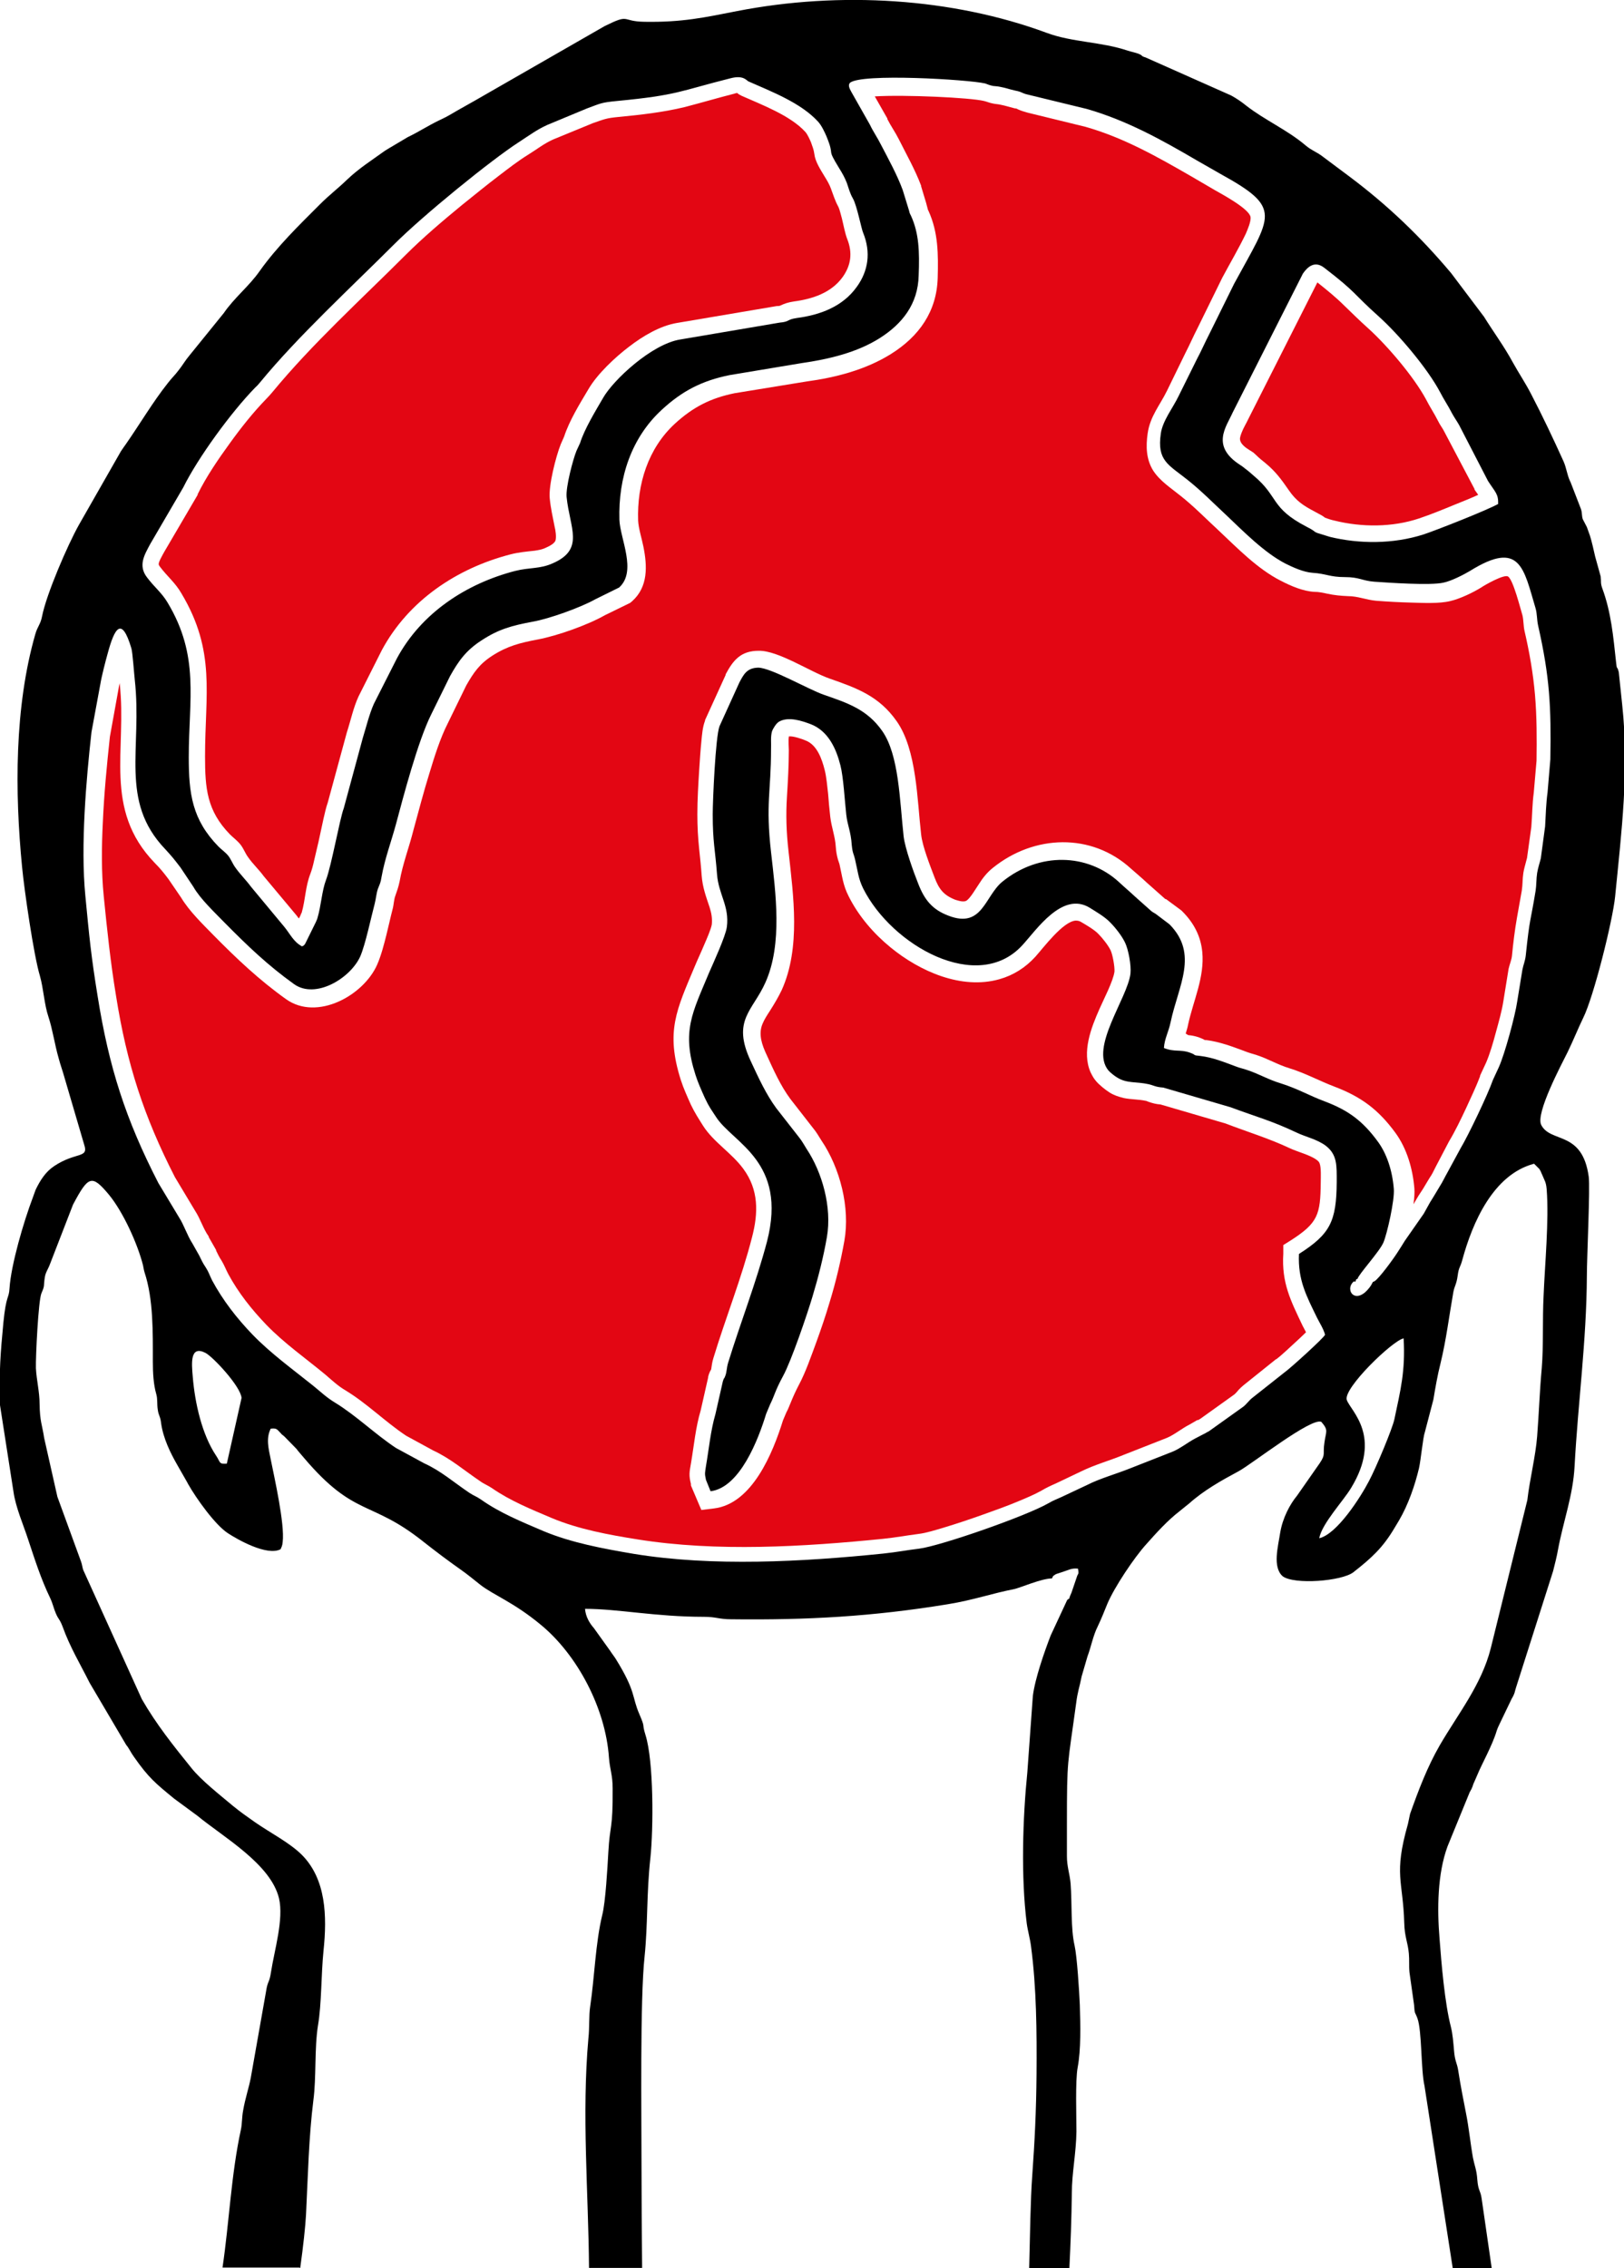
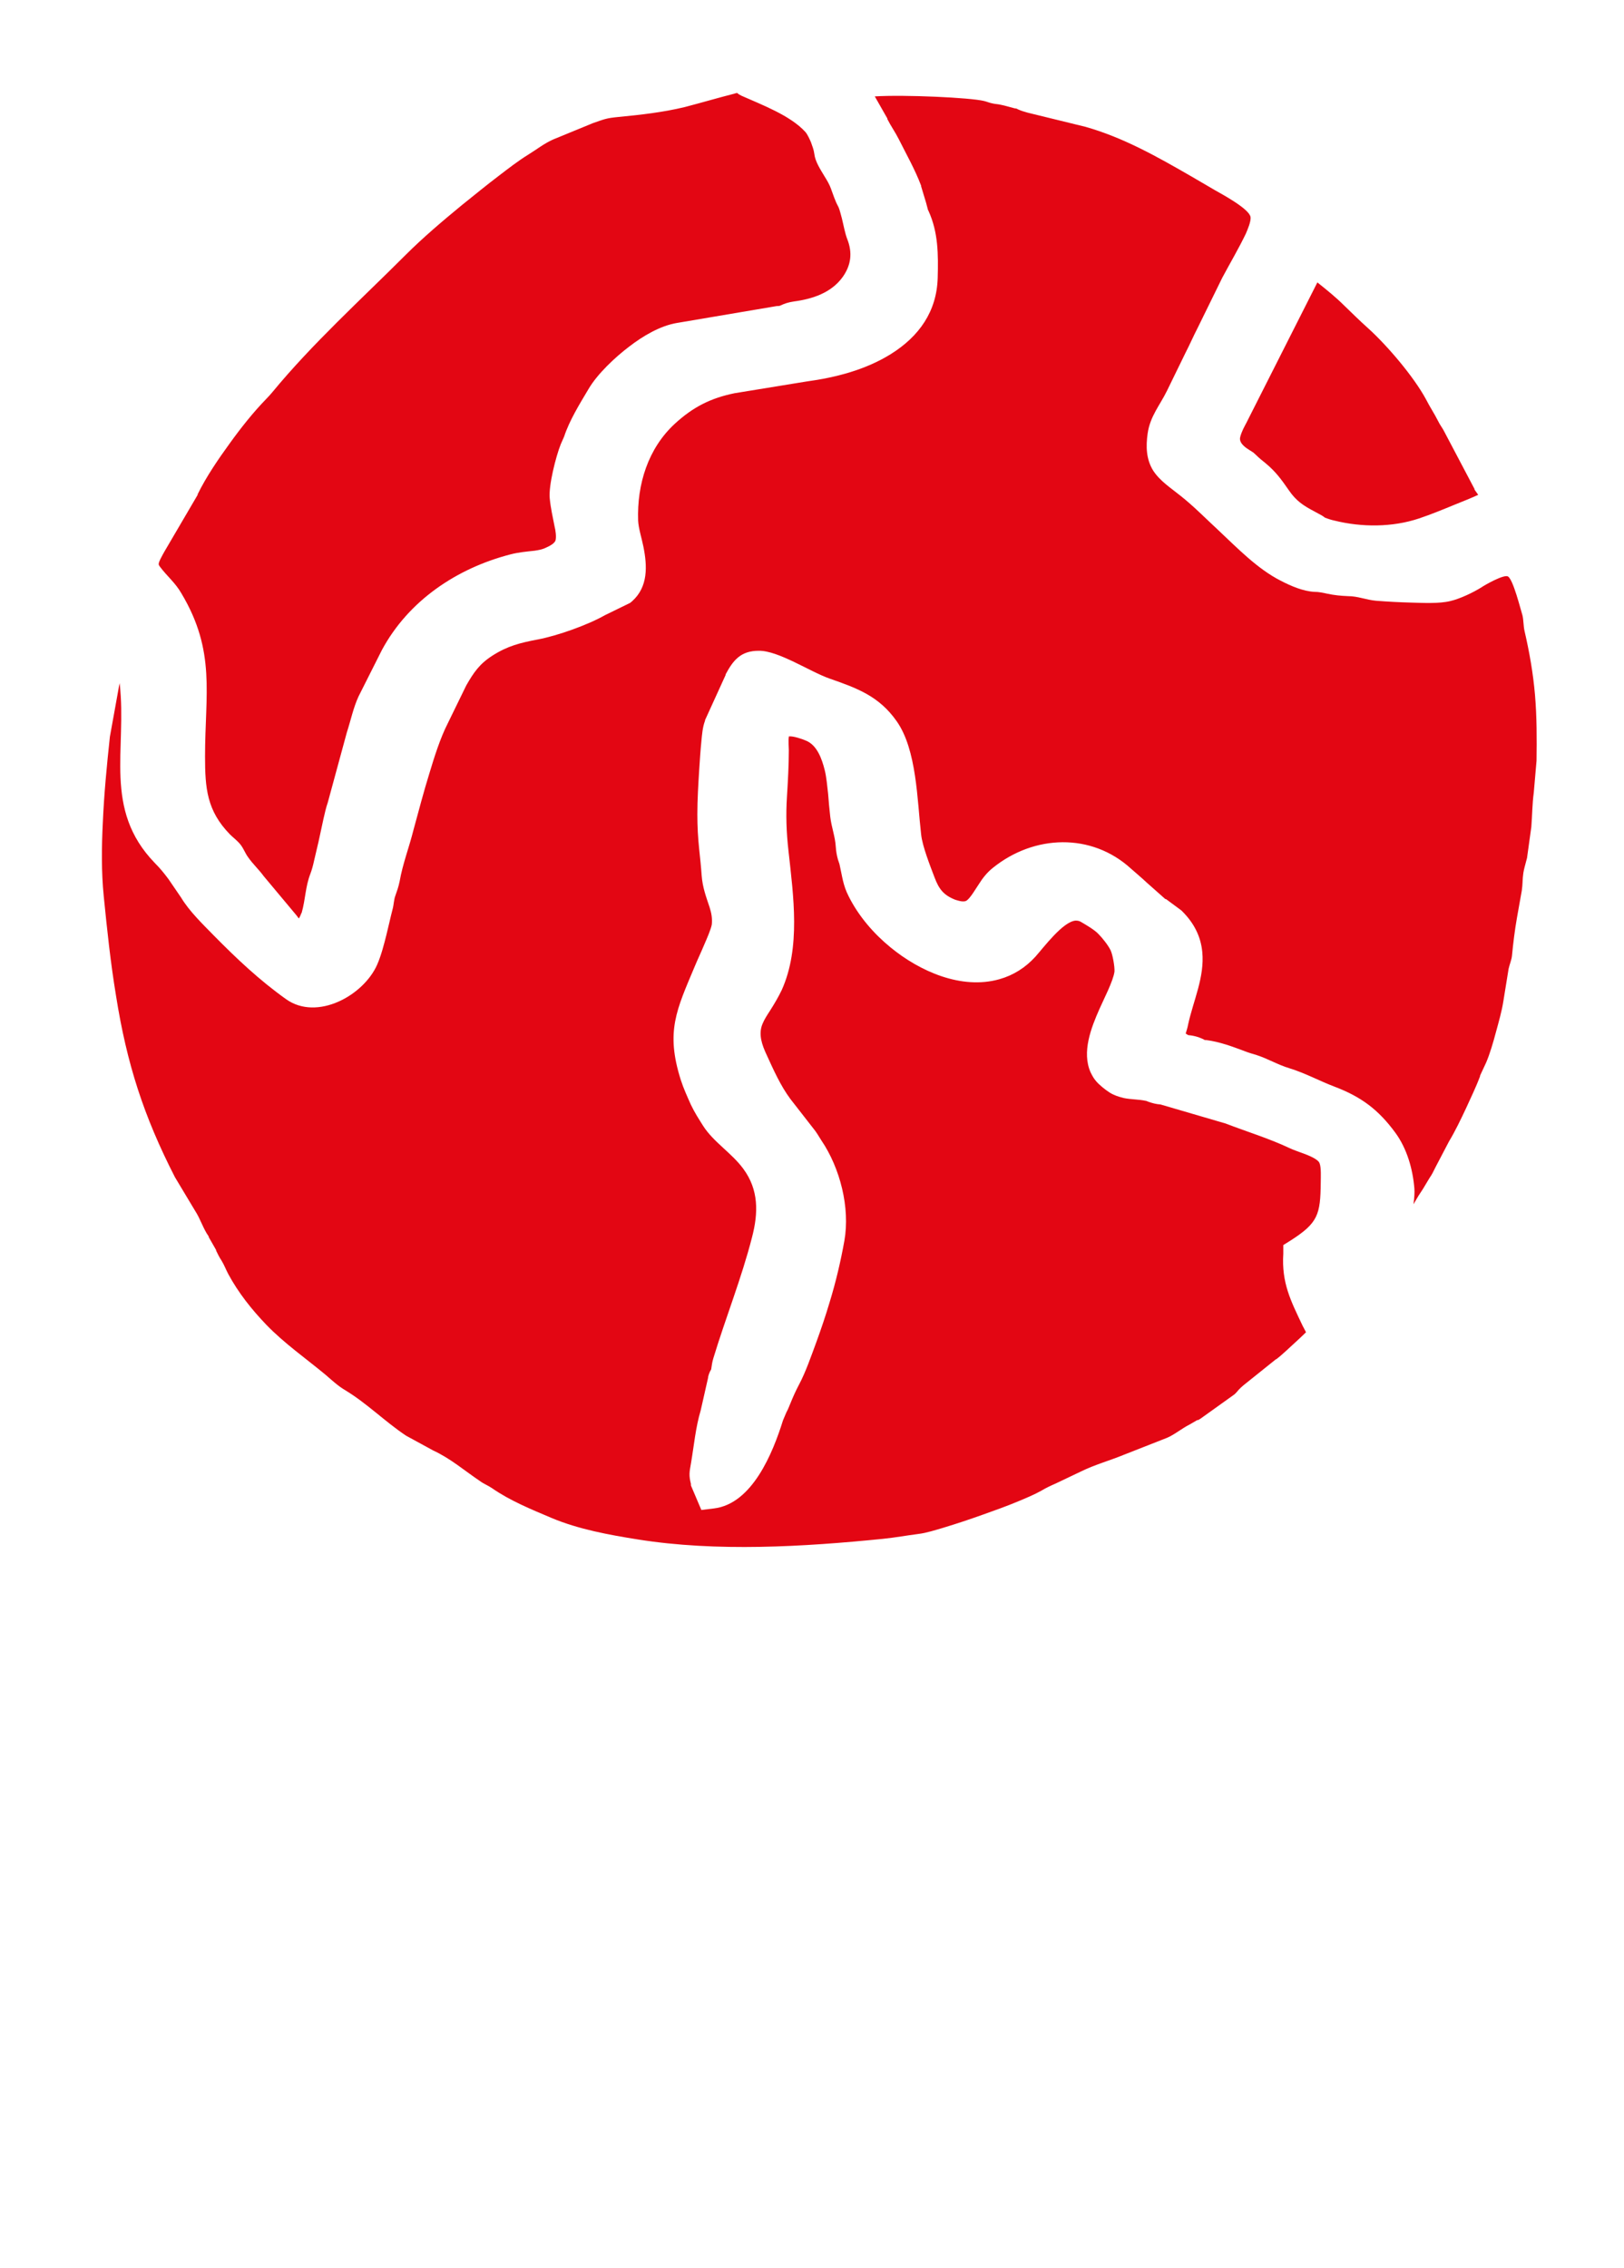
<svg xmlns="http://www.w3.org/2000/svg" id="Livello_1" viewBox="0 0 52.91 73.89">
  <defs>
    <style>.cls-1{fill:#e30613;}.cls-1,.cls-2{fill-rule:evenodd;}</style>
  </defs>
  <path class="cls-1" d="M48.16,16.12c-.05-.07-.1-.14-.12-.17v-.02l-.97-1.84h0c-.06-.13-.16-.25-.22-.38-.12-.24-.27-.46-.39-.7-.4-.74-1.26-1.75-1.89-2.32-.27-.24-.52-.49-.78-.74-.27-.27-.57-.51-.87-.75l-2.25,4.45c-.07,.15-.16,.29-.22,.45-.02,.05-.04,.11-.05,.17-.02,.18,.19,.32,.32,.4,.02,.01,.03,.02,.05,.03l.04,.03h.01l.11,.1h0c.09,.09,.19,.17,.29,.25,.34,.28,.52,.53,.77,.89,.24,.35,.47,.5,.85,.7,.07,.04,.15,.08,.22,.12,.03,.02,.07,.04,.1,.07,.1,.04,.22,.08,.32,.1,.89,.22,1.88,.22,2.75-.07,.39-.13,.8-.3,1.19-.46,.25-.1,.5-.2,.74-.31h.01ZM9.74,29.92l.05-.1s.02-.06,.04-.09h0c.12-.42,.12-.85,.28-1.26,.05-.13,.09-.28,.12-.42,.05-.21,.1-.42,.15-.64,.05-.25,.11-.49,.16-.74,.04-.17,.08-.36,.14-.53l.62-2.28h0c.13-.4,.21-.8,.38-1.17h0l.76-1.51h0c.87-1.62,2.45-2.67,4.19-3.12,.27-.07,.52-.09,.79-.12,.13-.02,.25-.04,.37-.1,.09-.04,.28-.13,.31-.24,.03-.11,0-.33-.03-.44-.06-.31-.13-.61-.16-.93-.04-.41,.2-1.36,.36-1.76h0l.11-.25c.17-.52,.51-1.07,.79-1.54,.29-.5,.88-1.05,1.33-1.39,.44-.34,1.01-.68,1.56-.77l3.25-.55h.02s.05,0,.08-.01c.17-.08,.27-.11,.46-.14,.6-.08,1.21-.28,1.58-.79,.28-.39,.33-.8,.15-1.25-.07-.18-.12-.46-.17-.66-.03-.1-.07-.29-.12-.39-.11-.2-.16-.38-.24-.59-.05-.14-.13-.27-.21-.4-.13-.22-.3-.47-.33-.73-.02-.15-.06-.23-.11-.38-.04-.09-.11-.25-.18-.33-.49-.54-1.43-.89-2.08-1.18-.06-.03-.1-.05-.14-.09-.03,0-.07,.01-.09,.02-.55,.14-1.09,.3-1.63,.44-.71,.17-1.42,.25-2.15,.32-.41,.04-.45,.07-.83,.2l-1.29,.53c-.3,.13-.56,.34-.84,.51-.32,.2-.63,.44-.93,.67-.41,.31-.81,.64-1.21,.96-.62,.51-1.27,1.06-1.84,1.63-1.45,1.45-3.03,2.88-4.34,4.47-.07,.08-.12,.14-.19,.21-.43,.44-.84,.96-1.2,1.46-.37,.51-.76,1.08-1.04,1.65v.02l-1.09,1.86-.05,.09c-.04,.08-.12,.21-.13,.3,0,.04,.02,.06,.04,.09,.23,.31,.5,.52,.7,.87,1.13,1.89,.77,3.28,.77,5.31,0,1.04,.06,1.77,.81,2.54,.12,.12,.24,.2,.35,.34,.1,.13,.15,.28,.24,.4,.15,.22,.35,.4,.51,.62l1.07,1.28s.04,.05,.06,.08h0Zm28.89,3.75c.03-.1,.06-.19,.08-.3,.17-.78,.54-1.54,.46-2.36-.05-.52-.28-.95-.65-1.32l-.03-.03-.5-.37h-.02s-.05-.04-.07-.06l-.53-.47c-.17-.16-.35-.31-.52-.46-1.29-1.18-3.16-1.11-4.5-.03-.19,.15-.34,.34-.47,.55-.09,.13-.26,.43-.39,.52-.1,.06-.27,0-.37-.03-.38-.15-.53-.35-.67-.72-.14-.37-.4-1.02-.44-1.41-.13-1.12-.14-2.76-.8-3.69-.57-.81-1.28-1.07-2.17-1.38-.64-.22-1.68-.92-2.32-.91-.58,0-.83,.3-1.08,.77v.02l-.67,1.47v.02c-.08,.2-.1,.47-.12,.68-.03,.3-.05,.61-.07,.92-.03,.48-.06,.97-.06,1.45,0,.39,.02,.76,.06,1.14,.03,.28,.06,.56,.08,.85,.03,.39,.14,.68,.26,1.04,.06,.19,.09,.36,.07,.56-.03,.16-.17,.48-.24,.64-.1,.24-.21,.47-.31,.71-.6,1.43-.96,2.13-.46,3.71,.09,.28,.21,.54,.33,.81,.13,.27,.25,.45,.4,.69,.34,.53,.93,.88,1.31,1.4,.5,.68,.49,1.43,.28,2.23-.34,1.33-.86,2.62-1.26,3.94-.04,.13-.05,.23-.07,.36h0c-.05,.08-.08,.16-.1,.25v.02l-.24,1.06c-.17,.57-.22,1.16-.32,1.74-.05,.28-.07,.38,0,.66v.05l.34,.8,.41-.05c1.25-.15,1.92-1.81,2.25-2.87l.11-.26c.05-.09,.09-.19,.13-.29,.09-.22,.17-.4,.28-.61,.22-.41,.4-.94,.56-1.37,.16-.44,.31-.88,.44-1.32,.2-.65,.36-1.33,.48-2,.19-1.08-.14-2.37-.75-3.27-.09-.14-.16-.27-.27-.4l-.74-.95c-.32-.43-.55-.95-.77-1.43-.15-.32-.28-.67-.14-1.01,.06-.15,.16-.3,.25-.44,.14-.22,.27-.44,.38-.67,.62-1.38,.38-3.06,.22-4.52-.07-.61-.09-1.18-.05-1.79,.03-.5,.06-1,.06-1.5,0-.1-.02-.32,0-.43v-.02c.14-.02,.45,.09,.54,.13,.38,.14,.54,.61,.63,.97,.06,.24,.08,.53,.11,.77,.02,.25,.04,.5,.07,.75,.04,.34,.16,.64,.18,.98,.01,.14,.03,.27,.07,.41,.02,.05,.03,.1,.05,.15,.09,.39,.11,.68,.3,1.05,.32,.64,.81,1.21,1.36,1.66,.95,.78,2.31,1.39,3.55,1.04,.46-.13,.85-.38,1.17-.73,.27-.3,.89-1.14,1.31-1.18,.07,0,.13,.01,.19,.05,.17,.1,.43,.25,.56,.39,.13,.13,.31,.36,.39,.52,.07,.14,.14,.54,.13,.7-.04,.31-.36,.92-.49,1.22-.27,.61-.58,1.4-.29,2.06,.05,.1,.1,.2,.18,.29,.11,.13,.3,.28,.44,.37,.14,.09,.3,.14,.46,.18,.24,.05,.48,.04,.71,.09,.03,0,.06,.02,.09,.03,.14,.05,.26,.08,.4,.09l2.12,.62c.7,.27,1.4,.48,2.08,.8,.25,.12,.66,.22,.88,.38,.04,.03,.08,.06,.1,.11,.06,.14,.04,.48,.04,.63-.01,1.05-.09,1.32-.98,1.89l-.24,.15v.28c-.06,.95,.24,1.53,.63,2.35,.03,.06,.07,.13,.11,.21h0c-.12,.12-.24,.23-.36,.34-.19,.17-.41,.39-.61,.54h-.01l-1.06,.85c-.05,.04-.1,.09-.15,.14-.04,.05-.1,.12-.15,.16l-1.09,.78s-.05,.03-.08,.05h-.03l-.26,.15c-.24,.12-.49,.33-.73,.43l-1.4,.55h0c-.46,.19-.94,.32-1.39,.54l-.84,.4c-.16,.07-.31,.14-.46,.23-.23,.13-.52,.25-.76,.35-.38,.16-.78,.3-1.17,.44-.42,.15-.84,.29-1.27,.42-.24,.07-.55,.17-.8,.2-.39,.05-.77,.12-1.16,.16-2.59,.26-5.42,.43-7.99,.02-.94-.15-1.93-.33-2.81-.7-.66-.28-1.35-.56-1.94-.97-.13-.09-.27-.14-.39-.23-.52-.35-.95-.73-1.53-1l-.88-.48c-.69-.46-1.27-1.05-1.98-1.48-.24-.14-.44-.33-.65-.51-.64-.53-1.34-1.02-1.92-1.62-.48-.5-.91-1.04-1.24-1.65-.08-.15-.13-.29-.22-.44-.08-.12-.12-.21-.18-.33v-.02l-.24-.42v-.02c-.18-.25-.27-.57-.44-.83l-.66-1.1c-1.02-1.99-1.57-3.7-1.92-5.91-.18-1.09-.29-2.14-.4-3.24-.08-.79-.07-1.62-.03-2.41,.04-.93,.13-1.86,.23-2.79l.28-1.55h0c.01-.07,.02-.13,.04-.2v.03c.24,2.13-.55,4.08,1.14,5.83,.18,.18,.3,.33,.45,.53l.41,.6c.27,.45,.71,.87,1.07,1.24,.74,.75,1.48,1.45,2.35,2.07,1.01,.72,2.53-.12,2.97-1.13,.13-.3,.22-.65,.3-.97,.07-.28,.13-.56,.2-.83,.04-.14,.04-.31,.09-.44,.06-.17,.1-.28,.14-.47,.1-.57,.31-1.11,.45-1.67,.17-.62,.33-1.24,.52-1.85,.16-.53,.35-1.14,.6-1.63h0l.6-1.23c.24-.42,.43-.7,.85-.97,.5-.32,.91-.42,1.49-.53,.63-.12,1.62-.47,2.18-.79l.82-.4,.06-.05c.53-.47,.5-1.15,.37-1.79-.05-.25-.16-.6-.17-.84-.04-1.18,.32-2.35,1.2-3.16,.59-.54,1.16-.83,1.94-.99l2.33-.38c.96-.13,1.94-.38,2.77-.9,.91-.57,1.49-1.38,1.52-2.48,.02-.76,.02-1.48-.3-2.18l-.02-.04s-.01-.05-.02-.08c-.01-.05-.03-.1-.04-.15l-.16-.53v-.02c-.2-.53-.48-1.02-.73-1.52-.11-.22-.26-.43-.37-.65v-.02l-.41-.72c.98-.06,3.12,.04,3.56,.15,.09,.02,.17,.06,.28,.08,.08,.02,.16,.02,.25,.04,.16,.03,.31,.08,.47,.12,.04,0,.07,.01,.1,.03,.11,.05,.21,.08,.32,.11l1.88,.46c1.24,.35,2.35,.98,3.46,1.62l.77,.45h0c.21,.12,1.09,.59,1.15,.86,.03,.14-.1,.43-.15,.55-.23,.48-.52,.97-.77,1.44h0l-.8,1.63c-.14,.27-.26,.55-.4,.82h0l-.6,1.23c-.23,.47-.55,.83-.63,1.39-.06,.42-.05,.84,.18,1.21,.22,.34,.58,.57,.89,.82,.43,.34,.81,.73,1.21,1.1,.63,.59,1.29,1.28,2.06,1.67,.33,.17,.72,.34,1.09,.36,.15,0,.28,.03,.42,.06,.23,.05,.44,.07,.68,.08,.32,0,.58,.12,.91,.15,.38,.03,.76,.05,1.14,.06,.37,.01,.92,.04,1.28-.05,.31-.07,.75-.28,1.02-.45,.1-.07,.73-.43,.86-.35,.17,.1,.41,1.07,.47,1.26h0c.04,.16,.03,.35,.07,.52,.16,.69,.28,1.38,.34,2.08,.06,.71,.06,1.42,.05,2.14l-.09,1.04c-.05,.37-.05,.74-.08,1.12l-.14,1.01s-.03,.11-.04,.15c-.03,.11-.06,.22-.08,.34-.03,.19-.02,.38-.05,.57-.05,.3-.11,.6-.16,.9-.07,.4-.12,.81-.16,1.22-.01,.13-.08,.29-.11,.43h0l-.17,1.05h0c-.05,.33-.16,.71-.25,1.04-.08,.3-.19,.68-.31,.96l-.2,.43v.02c-.13,.35-.31,.72-.46,1.05-.16,.34-.35,.74-.55,1.07h0l-.44,.84c-.06,.12-.12,.25-.2,.36h0l-.21,.35c-.05,.08-.1,.15-.15,.23l-.16,.27c.03-.21,.04-.39,.03-.51-.05-.63-.24-1.3-.62-1.82-.55-.75-1.11-1.17-1.98-1.5-.5-.19-.95-.44-1.47-.6-.37-.11-.7-.31-1.07-.43-.12-.04-.25-.07-.37-.12-.43-.16-.82-.31-1.28-.37h-.04c-.06-.04-.13-.06-.2-.09-.12-.04-.23-.06-.34-.07Z" />
-   <path class="cls-2" d="M42.98,50.11c.09-.48,.79-1.22,1.04-1.64,1.02-1.68-.01-2.5-.14-2.86-.14-.37,1.5-1.95,1.85-2.01,.06,1.07-.1,1.68-.3,2.63-.06,.3-.6,1.59-.83,2.02-.27,.52-1.04,1.73-1.62,1.86h0Zm-35.59-2.43c-.27,.02-.2-.04-.35-.26-.46-.69-.69-1.71-.76-2.57-.04-.45-.09-1.03,.41-.78,.24,.12,1.15,1.09,1.18,1.47l-.48,2.14h0ZM48.82,16.41c-.29,.18-2.07,.88-2.44,1-1,.32-2.1,.31-3.05,.08-.06-.02-.36-.11-.42-.13-.11-.05-.05-.03-.16-.1-.06-.04-.13-.07-.18-.1-1.18-.61-.91-.98-1.71-1.65-.09-.08-.18-.16-.3-.25l-.09-.07-.03-.02-.03-.02c-.97-.62-.46-1.24-.25-1.71l2.29-4.53c.16-.23,.39-.42,.69-.19,1.08,.83,.92,.82,1.77,1.58,.67,.6,1.6,1.71,2,2.46,.15,.29,.25,.42,.4,.71,.07,.13,.17,.27,.23,.38l.94,1.82c.24,.37,.34,.42,.33,.75h0ZM6.15,24.66c0-1.89,.36-3.28-.69-5.03-.19-.32-.42-.49-.67-.82-.3-.39-.08-.74,.1-1.08l1.08-1.85c.48-.97,1.56-2.45,2.34-3.25,.12-.12,.04-.03,.16-.17,1.24-1.51,2.97-3.1,4.37-4.5,.94-.94,3.15-2.74,4.08-3.34,.34-.22,.56-.39,.91-.55l1.3-.54c.46-.17,.46-.19,.97-.24,1.99-.19,2.03-.32,3.7-.74,.42-.11,.52,.07,.58,.1,.77,.34,1.71,.7,2.27,1.31,.12,.13,.22,.35,.28,.49,.29,.71-.03,.31,.41,1.03,.1,.16,.18,.3,.25,.48,.06,.17,.1,.34,.2,.51,.13,.23,.28,1.01,.33,1.11,.26,.64,.17,1.25-.21,1.77-.46,.64-1.19,.91-1.95,1.01-.34,.05-.22,.12-.56,.15l-3.24,.55c-.93,.15-2.18,1.32-2.51,1.9-.25,.43-.61,1.02-.75,1.47l-.12,.26c-.11,.27-.35,1.17-.32,1.5,.1,1.01,.6,1.7-.45,2.16-.42,.19-.76,.13-1.23,.25-1.58,.41-3.05,1.36-3.85,2.85l-.75,1.48c-.15,.34-.24,.72-.36,1.11l-.62,2.29c-.13,.34-.4,1.87-.58,2.34-.13,.34-.16,.84-.27,1.21-.02,.08-.02,.06-.06,.16l-.35,.71c-.08,.09,0,.02-.1,.08-.28-.15-.39-.41-.58-.64l-1.08-1.3c-.17-.23-.36-.41-.52-.64-.08-.11-.15-.29-.23-.38-.07-.09-.22-.2-.31-.29-.86-.88-.97-1.72-.97-2.92h0Zm38.63,17.08c.15-.09,.61-.72,.75-.94,.1-.16,.17-.26,.24-.38l.6-.86,.02-.03,.2-.36c.04-.07,.11-.17,.13-.21l.21-.35c.06-.09,.14-.26,.22-.4l.44-.81c.23-.38,.88-1.73,1.05-2.22l.19-.41c.2-.44,.54-1.71,.6-2.14l.17-1.04c.03-.16,.09-.28,.11-.47,.13-1.25,.15-1.06,.32-2.1,.03-.19,.02-.39,.05-.58,.03-.18,.09-.35,.12-.48l.14-1.04c.02-.37,.03-.75,.08-1.11l.09-1.07c.03-1.72-.02-2.69-.4-4.37-.04-.18-.03-.38-.08-.55-.39-1.31-.5-2.24-2.14-1.22-.2,.12-.61,.33-.86,.38-.42,.1-1.82,0-2.26-.03-.39-.03-.48-.15-.95-.15-.5,0-.6-.11-1.06-.14-.29-.02-.64-.18-.88-.3-.7-.36-1.4-1.08-1.94-1.59-.44-.41-.79-.77-1.24-1.13-.64-.51-1.01-.63-.88-1.52,.06-.42,.4-.84,.58-1.22l.6-1.21c.14-.26,.26-.54,.41-.83l.8-1.62c1.22-2.25,1.59-2.45-.44-3.57l-.77-.44c-1.16-.68-2.3-1.31-3.59-1.68l-1.89-.46c-.27-.06-.19-.09-.45-.14-.22-.05-.27-.08-.48-.12-.09-.02-.16-.02-.24-.03-.13-.03-.17-.05-.25-.08-.54-.13-4.06-.34-4.41-.02-.07,.08-.01,.19,.05,.3l.6,1.06c.12,.25,.24,.41,.37,.67,.24,.46,.52,.97,.7,1.46l.16,.52c.02,.07,.02,.07,.04,.13,.04,.13,0,.05,.07,.19,.26,.57,.28,1.16,.25,1.94-.02,.94-.54,1.58-1.26,2.04-.74,.47-1.65,.69-2.56,.82l-2.34,.39c-.89,.18-1.54,.51-2.21,1.13-.99,.91-1.42,2.21-1.38,3.58,.02,.62,.58,1.68-.01,2.21l-.77,.38c-.5,.28-1.52,.64-2.03,.73-.7,.13-1.13,.25-1.68,.61-.51,.33-.75,.67-1.03,1.17l-.61,1.24c-.44,.88-.92,2.72-1.15,3.58-.16,.59-.36,1.11-.47,1.72-.03,.2-.06,.23-.12,.39-.05,.15-.06,.31-.1,.47-.12,.45-.3,1.32-.47,1.72-.32,.72-1.46,1.41-2.16,.91-.85-.61-1.5-1.23-2.28-2.02-.3-.31-.78-.76-1-1.15l-.42-.63c-.23-.3-.28-.36-.5-.6-1.5-1.57-.74-3.27-.99-5.52-.02-.17-.07-.89-.11-1.02-.32-1.07-.55-.65-.77,.16-.07,.25-.2,.75-.24,1l-.29,1.57c-.17,1.53-.36,3.69-.2,5.33,.13,1.36,.19,1.98,.4,3.27,.37,2.32,.91,4.01,1.98,6.09l.68,1.13c.15,.23,.26,.58,.43,.84l.22,.39c.09,.18,.1,.22,.22,.4,.09,.14,.12,.25,.2,.41,.35,.65,.8,1.23,1.32,1.77,.59,.61,1.31,1.13,1.97,1.66,.26,.21,.43,.38,.71,.55,.69,.42,1.31,1.03,1.99,1.48l.92,.5c.55,.25,.95,.61,1.47,.96,.15,.1,.22,.11,.38,.22,.62,.44,1.34,.73,2.04,1.03,.91,.38,1.94,.57,2.94,.74,2.57,.42,5.49,.26,8.13-.01,.47-.05,.75-.11,1.17-.16,.69-.09,3.46-1.05,4.21-1.48,.15-.09,.27-.13,.42-.2l.85-.4c.39-.2,.95-.36,1.35-.52l1.4-.55c.26-.1,.51-.31,.78-.45l.27-.14,.04-.02s.08-.05,.11-.06l1.12-.8c.11-.08,.19-.21,.31-.3l1.05-.83c.15-.1,1.3-1.14,1.31-1.22-.05-.19-.18-.39-.26-.55-.34-.7-.63-1.23-.59-2.08,1.02-.65,1.22-1.06,1.23-2.34,0-.54,.02-.89-.35-1.18-.29-.22-.66-.29-.97-.44-.8-.38-1.28-.5-2.14-.82l-2.19-.64c-.27-.02-.3-.07-.48-.11-.4-.09-.7-.02-1.01-.21-.09-.05-.24-.17-.3-.24-.61-.75,.62-2.34,.72-3.15,.03-.28-.07-.79-.17-1-.1-.22-.32-.5-.49-.67-.18-.19-.48-.36-.67-.48-.89-.54-1.73,.72-2.19,1.22-1.46,1.6-4.26,.01-5.19-1.85-.16-.33-.17-.55-.26-.93-.05-.22-.08-.19-.11-.48-.03-.46-.14-.63-.18-1-.05-.45-.09-1.21-.19-1.6-.14-.55-.4-1.12-.97-1.34-.27-.1-.72-.26-1.03-.08-.09,.05-.2,.23-.23,.32-.05,.18-.02,.4-.03,.58,0,1.38-.18,1.77,0,3.35,.15,1.33,.38,2.98-.18,4.24-.41,.93-1.11,1.23-.48,2.57,.26,.56,.5,1.08,.83,1.53l.75,.96c.09,.11,.17,.26,.24,.37,.5,.75,.83,1.89,.66,2.87-.11,.64-.28,1.31-.47,1.94-.17,.57-.69,2.1-.96,2.59-.27,.5-.27,.62-.42,.92l-.13,.31c-.25,.82-.85,2.4-1.81,2.52l-.15-.37c-.05-.22-.03-.23,0-.45,.1-.58,.15-1.15,.31-1.7l.24-1.06c.05-.16,.03-.04,.08-.18,.05-.13,.04-.25,.09-.42,.4-1.3,.92-2.63,1.27-3.96,.67-2.61-1.11-3.2-1.66-4.05-.16-.25-.22-.31-.37-.63-.12-.27-.22-.49-.3-.74-.46-1.43-.1-2.03,.44-3.33,.14-.32,.54-1.19,.58-1.49,.09-.68-.27-1.06-.32-1.72-.06-.8-.14-1.05-.14-1.95,0-.45,.09-2.52,.22-2.87l.65-1.43c.14-.26,.24-.47,.61-.48,.41,0,1.62,.7,2.13,.88,.78,.27,1.42,.48,1.91,1.18,.55,.78,.57,2.26,.7,3.44,.05,.4,.32,1.15,.48,1.55,.2,.51,.45,.83,.98,1.03,1.11,.43,1.18-.64,1.76-1.11,1.2-.97,2.77-.92,3.79,.01,.18,.17,.34,.3,.52,.47l.55,.49s.09,.06,.13,.08l.45,.34c.96,.97,.29,2,.04,3.18-.07,.34-.2,.54-.22,.85,.34,.14,.54,.04,.84,.15,.26,.09,.05,.08,.35,.11,.41,.05,.77,.2,1.15,.34,.15,.06,.21,.06,.38,.12,.39,.13,.68,.31,1.08,.43,.57,.18,.93,.4,1.44,.59,.77,.29,1.24,.64,1.73,1.31,.28,.38,.47,.92,.52,1.54,.03,.37-.22,1.47-.34,1.75-.13,.3-.83,1.06-.84,1.18-.02,.01-.04,0-.05,.03-.03,.12-.04,.03-.08,.06-.31,.28,.08,.81,.55,.15,.06-.09,.01-.02,.08-.14h0ZM9.78,73.89c.1-.71,.17-1.37,.19-1.74,.06-1.21,.09-2.54,.24-3.73,.1-.76,.03-1.68,.15-2.44,.12-.7,.1-1.64,.18-2.43,.12-1.14,.08-2.33-.7-3.12-.4-.4-1.03-.72-1.52-1.06-.31-.22-.46-.32-.73-.54-.43-.36-1.04-.84-1.35-1.23-.59-.73-1.15-1.43-1.62-2.25l-1.91-4.21c-.03-.09-.03-.16-.07-.27l-.77-2.11-.43-1.91c-.07-.46-.14-.53-.15-1.11,0-.4-.1-.78-.12-1.17-.01-.38,.08-2.21,.18-2.44,.12-.28,.06-.19,.11-.52,.03-.18,.1-.24,.18-.46l.74-1.91c.5-.94,.61-.99,1.17-.32,.46,.56,.93,1.59,1.11,2.3,.02,.09,.02,.13,.05,.23,.29,.88,.27,1.96,.27,2.91,0,.36,.02,.74,.11,1.05,.05,.17,.02,.32,.05,.51,.03,.22,.08,.19,.11,.45,.07,.49,.3,.96,.53,1.36l.32,.56,.02,.04c.27,.48,.89,1.35,1.31,1.62,.29,.19,1.26,.75,1.71,.52l.04-.09c.02-.08,.02-.05,.03-.15,.07-.59-.27-2.09-.39-2.69-.07-.35-.16-.68,0-1,.19-.02,.2,.02,.29,.11,.09,.09,.02,.04,.15,.14l.4,.41c.08,.11,.17,.2,.25,.3,1.65,1.94,2.16,1.35,3.88,2.72,.38,.3,.83,.64,1.23,.92,.2,.14,.42,.32,.62,.48,.43,.34,1.09,.57,1.98,1.31,1.19,.98,2.11,2.72,2.22,4.33,.03,.39,.12,.56,.12,1,.01,1.36-.09,1.16-.14,2.07-.03,.52-.09,1.63-.2,2.06-.22,.91-.25,2.02-.39,2.96-.05,.32-.02,.7-.06,1.05-.22,2.47,0,5.02,.02,7.48h1.73c-.01-1.12-.02-2.25-.02-3.36,0-1.6-.05-5.39,.1-6.78,.11-1.06,.06-2.05,.19-3.22,.1-.96,.11-3.14-.16-4-.13-.42,.01-.19-.2-.68-.25-.57-.1-.72-.77-1.8-.07-.11-.11-.15-.18-.26l-.53-.74c-.15-.17-.27-.38-.29-.63,1.08,0,2.29,.26,3.87,.26,.41,0,.49,.08,.89,.08,2.49,.03,4.62-.09,7.06-.49,.81-.13,1.47-.36,2.15-.49,.2-.04,.9-.35,1.24-.35,.08-.13-.02-.03,.1-.12,.02-.02,.09-.04,.12-.05,.36-.11,.4-.17,.63-.15,.04,.21,0,.14-.04,.28l-.17,.5c-.16,.35,.02,.11-.14,.24l-.54,1.16c-.2,.52-.51,1.4-.58,1.97l-.18,2.49c-.15,1.48-.21,3.4-.02,4.91,.03,.23,.11,.51,.14,.75,.18,1.36,.19,2.78,.18,4.17-.01,1.21-.06,2.19-.14,3.31-.06,.81-.07,1.95-.1,3.01h1.31c.04-.8,.07-1.61,.08-2.44,0-.66,.14-1.3,.15-2.01,0-.5-.04-1.66,.04-2.09,.11-.58,.09-1.38,.07-2.04-.02-.46-.09-1.57-.17-1.93-.13-.56-.08-1.37-.13-2.02-.03-.33-.12-.55-.12-.89,0-.35,0-.71,0-1.06,0-2.16,.02-1.86,.3-3.92,.05-.4,.11-.52,.18-.88l.19-.65c.12-.32,.18-.67,.33-.97,.12-.25,.21-.48,.32-.75,.23-.54,.87-1.5,1.27-1.94,.32-.36,.69-.77,1.08-1.07,.13-.11,.19-.15,.31-.25,.48-.43,1.05-.75,1.61-1.05,.43-.23,2.38-1.77,2.7-1.61,.24,.28,.15,.3,.1,.67-.06,.39,.05,.37-.15,.67l-.74,1.06c-.24,.29-.47,.73-.55,1.2-.07,.46-.26,1.13,.08,1.43,.38,.28,1.92,.16,2.3-.13,.6-.47,.96-.8,1.34-1.44l.15-.25c.3-.51,.52-1.15,.65-1.7,.06-.26,.13-1.01,.19-1.17l.28-1.07c.06-.37,.14-.82,.23-1.17,.19-.78,.28-1.54,.42-2.33,.04-.21,.1-.24,.14-.53,.04-.3,.08-.25,.15-.51,.33-1.22,1.01-2.79,2.34-3.14l.17,.17c.06,.09,.05,.1,.09,.18,.08,.2,.13,.24,.15,.48,.08,1.01-.06,2.47-.1,3.47-.04,.76,0,1.64-.06,2.36-.07,.77-.09,1.45-.15,2.22-.05,.65-.24,1.39-.32,2.08l-1.19,4.82c-.3,1.19-1.06,2.13-1.66,3.16-.41,.71-.7,1.48-.97,2.24l-.07,.33c-.47,1.65-.16,1.84-.12,3.22,.01,.46,.12,.64,.15,1,.02,.2,0,.41,.02,.61l.15,1.06c.02,.33,.03,.22,.11,.44,.15,.42,.11,1.68,.23,2.2l.92,5.94h1.27l-.33-2.28c-.04-.27-.11-.23-.14-.61-.02-.31-.09-.45-.14-.7-.09-.51-.13-.97-.23-1.47-.09-.46-.17-.86-.25-1.37-.04-.27-.11-.29-.14-.68-.02-.23-.04-.51-.1-.75-.2-.77-.31-2.07-.37-2.88-.08-.96-.07-2.1,.26-3l.72-1.76s.02-.04,.06-.11c.03-.06,.05-.12,.06-.16,.04-.08,.08-.19,.14-.32,.13-.32,.48-.94,.62-1.41,.04-.12,.06-.15,.13-.3l.36-.75s.03-.05,.04-.07c.07-.14,.05-.13,.1-.29l1.21-3.8c.06-.24,.12-.47,.16-.7,.17-.92,.49-1.76,.54-2.72,.11-2.06,.39-4.08,.4-6.2,0-.61,.11-2.86,.06-3.23-.21-1.52-1.25-1.08-1.55-1.69-.18-.38,.66-1.96,.86-2.36,.19-.39,.34-.77,.51-1.12,.34-.68,.96-3.16,1.04-3.95,.21-2.13,.46-4.13,.23-6.26l-.11-1.05c-.06-.25-.06-.03-.09-.34-.09-.83-.16-1.62-.45-2.4-.06-.17-.03-.21-.05-.38l-.18-.65c-.02-.1-.13-.57-.17-.68-.03-.09-.06-.17-.1-.28l-.13-.25c-.04-.1-.02-.2-.06-.33l-.34-.88s-.01-.02-.02-.04c-.1-.22-.11-.41-.21-.64-.34-.75-.68-1.47-1.06-2.2-.18-.35-.39-.66-.59-1.02-.28-.52-.65-1.02-.94-1.49l-1.07-1.42c-1-1.19-2.06-2.21-3.33-3.16l-.91-.68c-.19-.13-.32-.17-.5-.32-.6-.51-1.34-.83-1.94-1.3-.16-.13-.31-.23-.49-.33l-2.79-1.24c-.17-.05-.06-.05-.23-.12-.11-.04-.22-.06-.35-.1-.85-.29-1.81-.27-2.64-.58C31.02-.07,27.36-.29,24.02,.36c-1.07,.21-1.79,.37-3.02,.35-.78-.01-.45-.28-1.3,.14l-4.25,2.44c-.19,.11-.36,.2-.55,.31-.23,.13-.29,.18-.55,.3-.42,.2-.64,.36-1.07,.57l-.64,.38c-.13,.08-.05,.03-.14,.09-.4,.29-.8,.54-1.19,.91-.31,.3-.58,.5-.89,.81-.69,.69-1.39,1.37-1.96,2.17-.34,.49-.82,.86-1.17,1.37l-1.11,1.37c-.16,.19-.23,.33-.36,.49-.11,.15-.24,.27-.36,.43-.47,.59-.92,1.35-1.36,1.98-.06,.08-.09,.13-.16,.23l-1.37,2.4c-.37,.66-1.06,2.26-1.2,2.98-.05,.26-.15,.33-.22,.58-.68,2.37-.67,5.14-.43,7.59,.07,.74,.38,2.88,.58,3.54,.12,.42,.14,.93,.28,1.34,.14,.43,.2,.89,.33,1.34,.06,.23,.13,.41,.19,.63l.64,2.18c.16,.47-.26,.23-.98,.71-.28,.19-.45,.46-.6,.77l-.09,.25c-.3,.79-.71,2.19-.76,2.96-.02,.35-.11,.2-.2,1.12-.1,1.05-.13,1.5-.12,2.62l.45,2.89c.07,.5,.32,1.07,.47,1.53,.22,.66,.42,1.3,.73,1.94,.08,.17,.11,.33,.18,.49,.09,.21,.12,.17,.22,.43,.24,.67,.57,1.21,.88,1.83l1.19,2.02c.1,.12,.15,.25,.26,.4,.47,.67,.69,.85,1.3,1.35l.76,.56c.85,.7,2.39,1.57,2.66,2.69,.16,.68-.15,1.69-.26,2.4-.05,.33-.09,.28-.14,.51l-.52,2.94c-.06,.32-.18,.66-.25,1.07-.04,.21-.03,.42-.07,.61-.32,1.47-.38,3.01-.6,4.5h2.51Z" />
</svg>